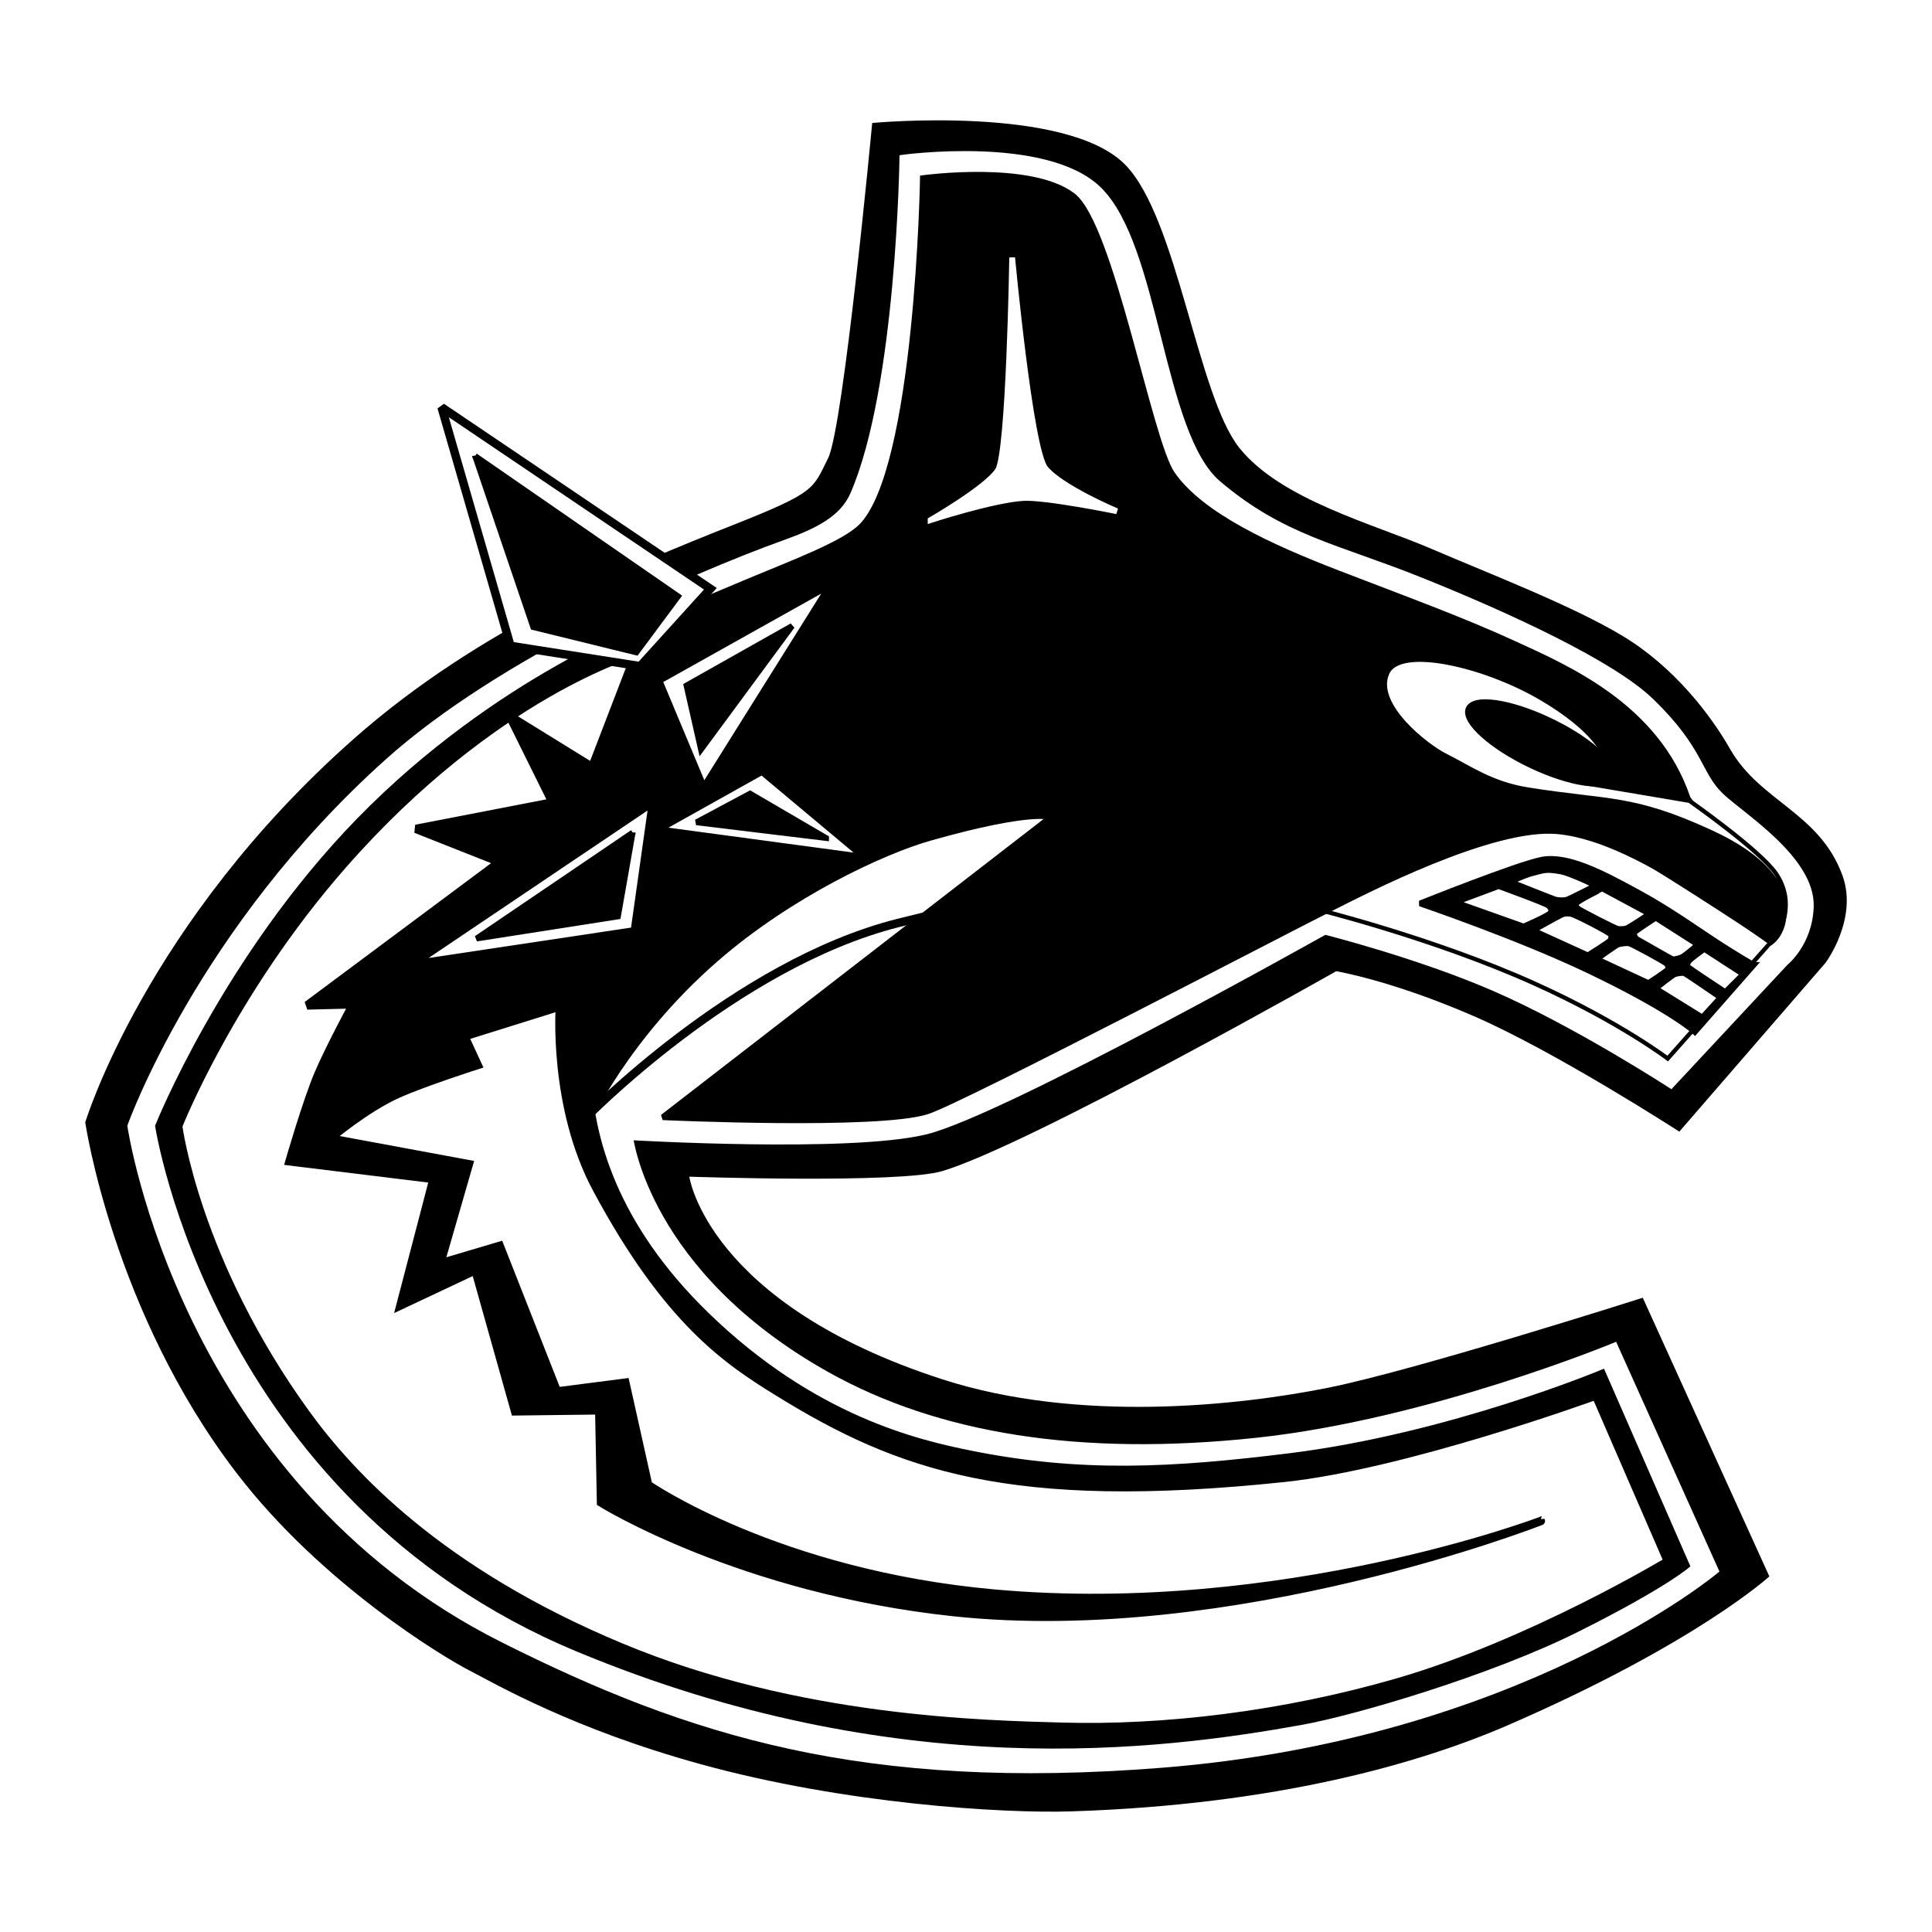
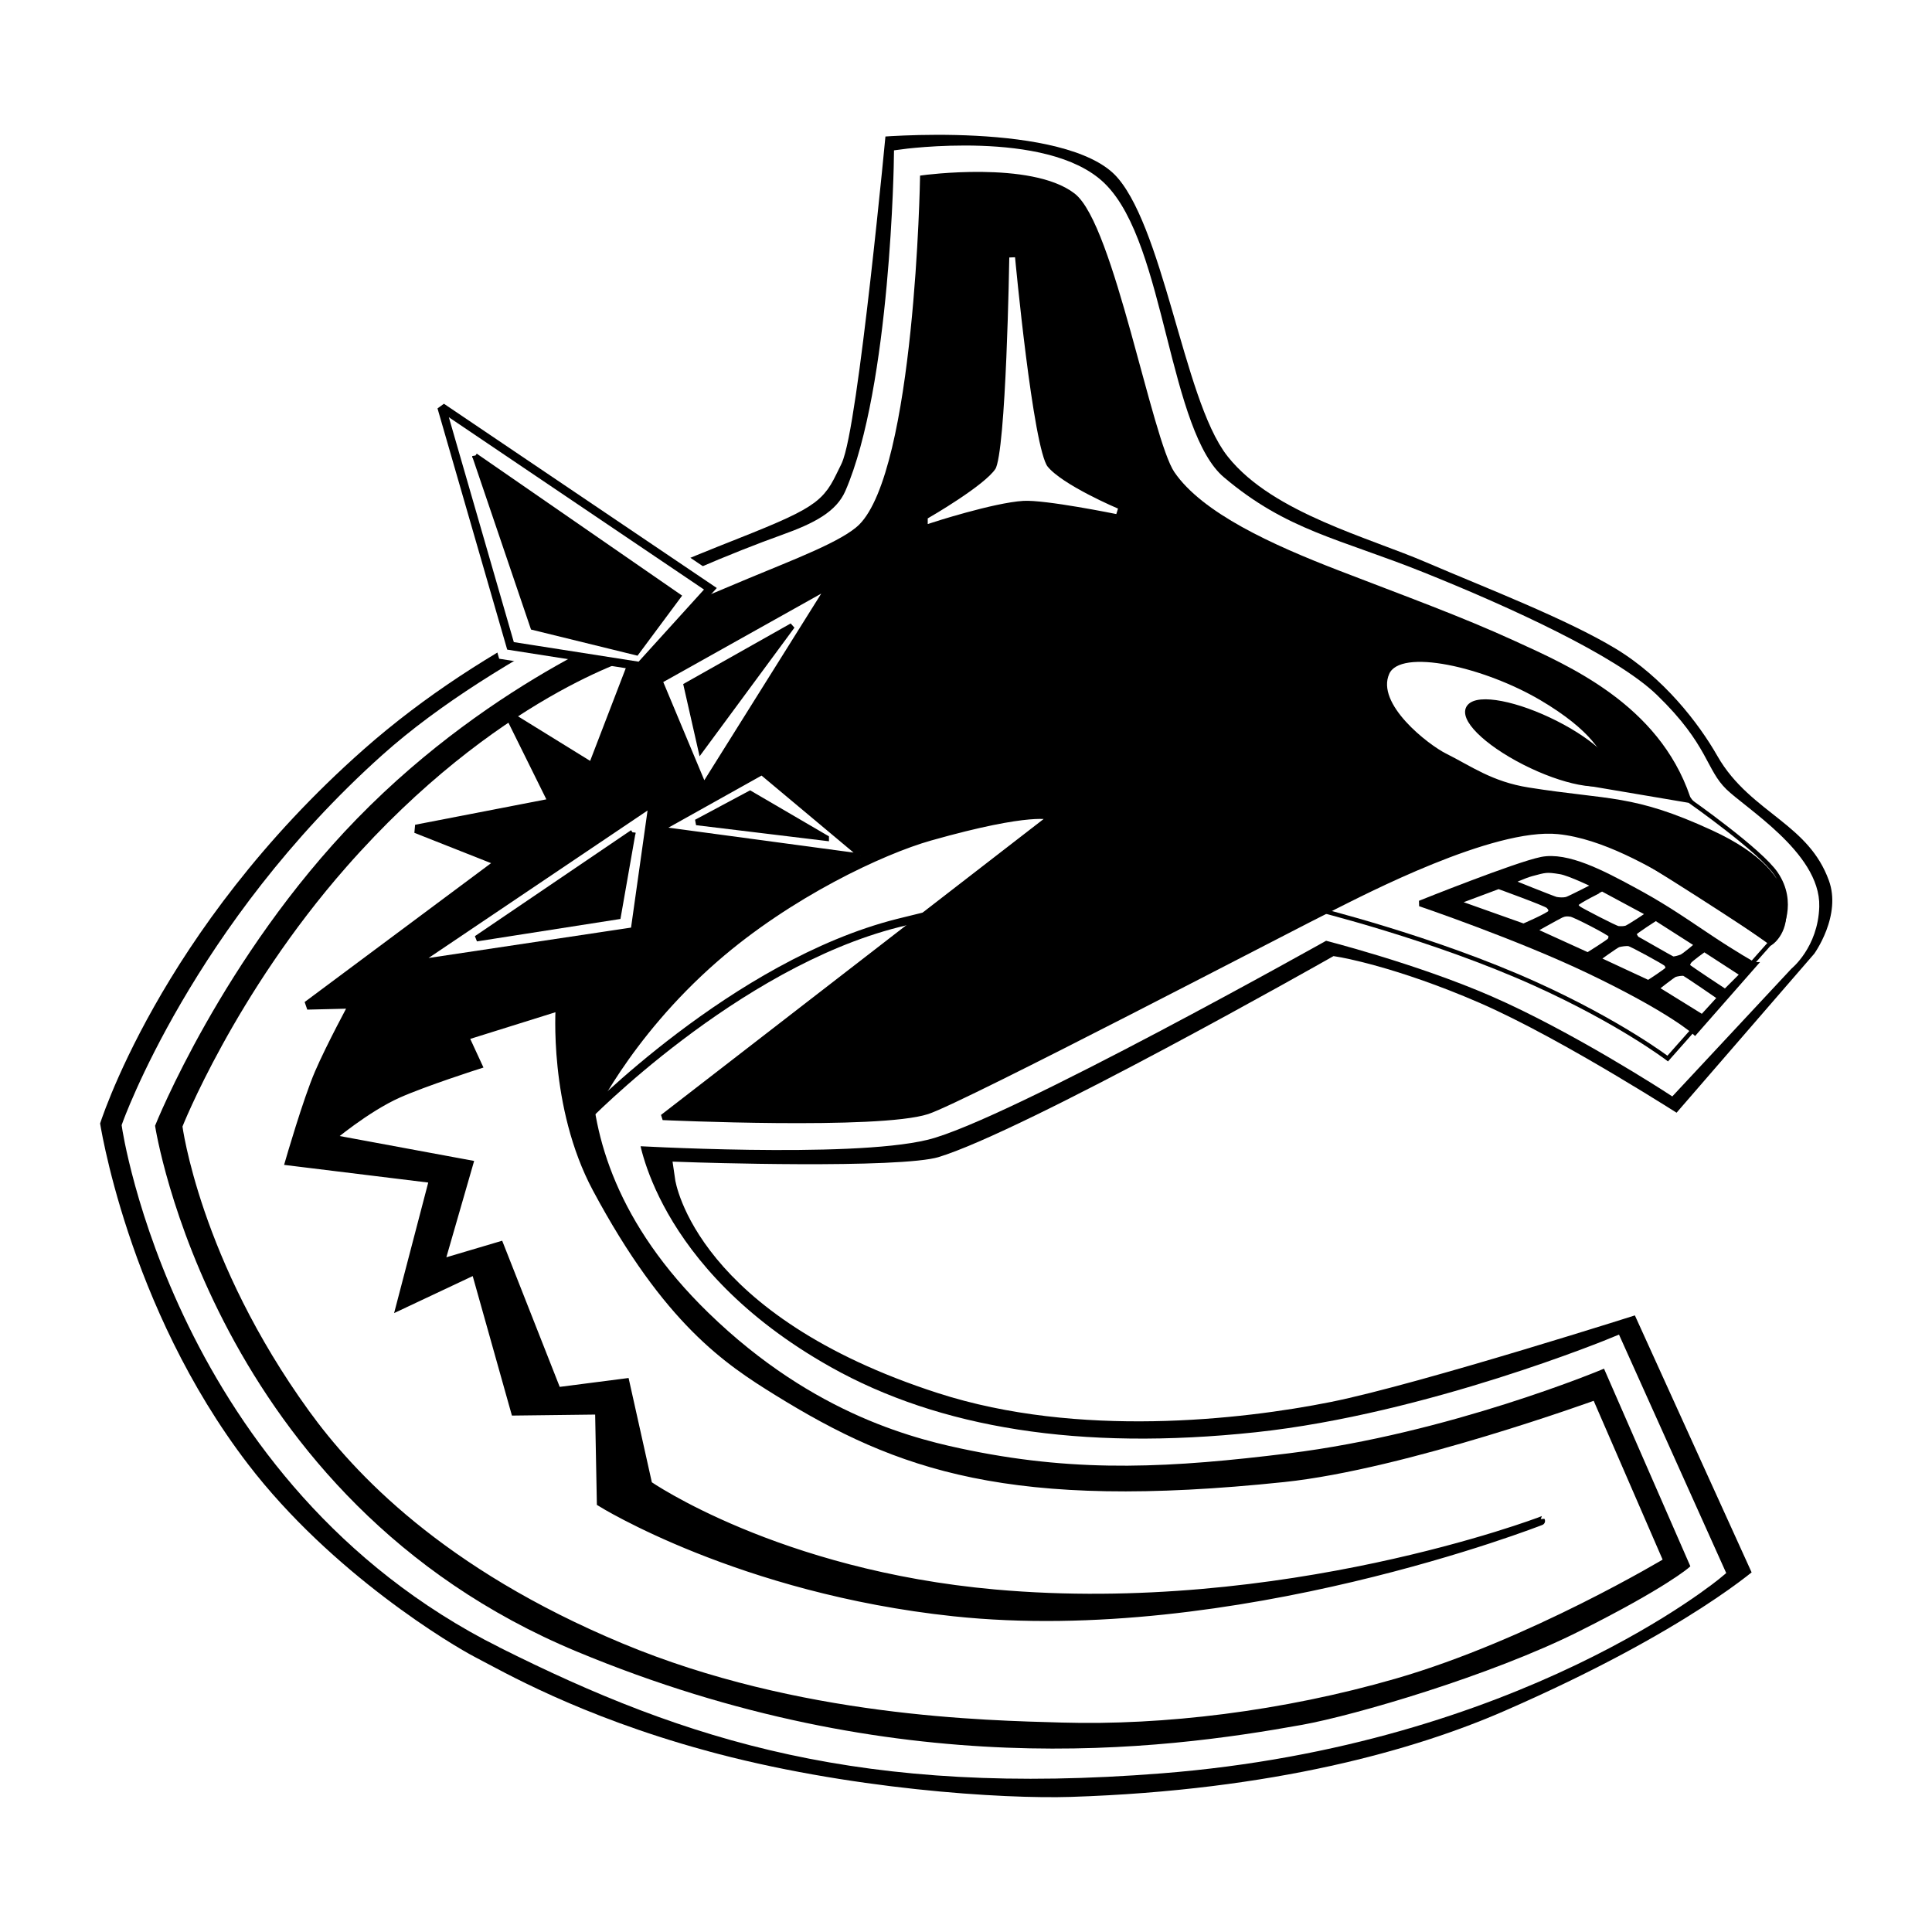
<svg xmlns="http://www.w3.org/2000/svg" width="2500" height="2500" viewBox="0 0 192.756 192.756">
  <path fill-rule="evenodd" clip-rule="evenodd" fill="#fff" d="M0 0h192.756v192.756H0V0z" />
  <path d="M69.939 176.022c-12.805-3.522-20.501-8.015-23.167-9.39-2.418-1.247-14.619-8.515-23.164-19.661-12.35-16.109-15.103-34.996-15.103-34.996s6.026-19.926 26.832-38.298C47.8 62.673 62.749 56.487 73.122 52.385c8.36-3.305 7.952-3.595 9.497-6.669 1.542-3.073 4.402-33.447 4.402-33.447s19.362-1.828 25.245 4.169c5.201 5.304 7.197 22.985 11.367 28.226 4.139 5.202 13.404 7.606 19.221 10.109 5.883 2.53 14.027 5.65 19.082 8.704 5.055 3.055 8.717 7.817 10.664 11.235 3.006 5.28 8.934 6.349 11.223 12.636 1.576 4.328-1.684 8.705-1.684 8.705l-14.592 16.85s-12.283-7.945-20.482-11.514c-8.256-3.588-13.752-4.491-13.752-4.491s-30.467 17.276-39.285 19.937c-4.237 1.279-25.255.562-25.255.562s1.802 12.649 25.255 20.22c13.634 4.402 29.644 2.604 38.445.845 8.797-1.762 31.426-8.987 31.426-8.987l12.629 27.802s-7.252 6.652-25.947 14.787c-8.951 3.894-23.24 7.995-43.693 8.656-6.822.22-22.567-.736-36.949-4.698z" fill-rule="evenodd" clip-rule="evenodd" stroke="#fff" stroke-width="2.889" stroke-miterlimit="2.613" />
  <path d="M50.181 163.595c-32.058-16.096-37.182-51.254-37.182-51.254s6.946-19.592 25.714-36.395c11.186-10.013 29.983-18.343 39.586-21.789 3.214-1.154 5.752-2.391 6.818-4.843 4.618-10.637 4.911-33.578 4.911-33.578s14.31-1.978 19.587 3.158c5.857 5.696 6.115 24.415 11.928 29.348 6.455 5.475 11.883 6.311 20.205 9.656 8.635 3.465 19.088 8.278 22.984 12.05 5.057 4.896 4.668 7.205 6.926 9.408 1.979 1.93 9.148 6.306 9.008 11.08-.109 3.691-2.525 5.607-2.525 5.607l-11.43 12.256s-9.436-6.136-17.594-9.683c-7.645-3.324-16.928-5.654-16.928-5.654s-32.223 18.095-39.847 19.939c-7.623 1.847-29.463.562-29.463.562s1.563 13.545 19.599 23.668c11.007 6.181 25.229 8.486 42.886 6.604 17.242-1.839 35.73-9.491 35.73-9.491l10.102 22.466s-19.734 16.572-55.35 19.377c-29.595 2.335-46.99-3.118-65.665-12.492z" fill-rule="evenodd" clip-rule="evenodd" fill="#fff" stroke="#fff" stroke-width="1.685" stroke-miterlimit="2.613" />
  <path d="M58.357 111.608s14.951-15.405 31.229-19.516c7.625-1.927 4.692-.808 4.692-.808l13.415-11.666s-14.286 2.162-23.532 6.605c-4.307 2.068-14.036 8.95-17.375 12.324-3.91 3.951-8.429 13.061-8.429 13.061zM131.008 90.625s11.854-5.32 13.193-5.832c2.529-.961 10.117-4.704 18.035 0 5.721 3.398 14.451 9.198 14.451 9.198l-10.299 11.621s-4.738-3.614-13.17-7.431c-10.245-4.636-22.21-7.556-22.21-7.556z" fill-rule="evenodd" clip-rule="evenodd" fill="#fff" stroke="#fff" stroke-width="1.685" stroke-miterlimit="2.613" />
  <path d="M92.811 83.583c-4.81 1.361-14.033 5.682-21.407 12.105-8.967 7.814-12.754 16.213-12.754 16.213s-.586-6.455-.439-8.07 1.393-7.042 1.393-7.042l-15.25 5.501 1.393 2.713s-4.325 1.837-6.525 3.231c-2.197 1.394-8.357 5.575-8.357 5.575s.804-4.185 2.639-7.852c2.202-4.4 5.571-6.602 5.571-6.602l-6.671.514L52.05 86.074l-6.304-2.419 10.557-2.127-2.2-6.09 6.671 2.495 3.079-15.334s5.255-2.252 10.925-4.622c4.503-1.881 9.409-3.712 11.144-5.429 5.674-5.624 6.157-34.776 6.157-34.776s10.759-1.469 14.955 1.761c3.812 2.936 7.609 24.385 9.896 27.733 2.859 4.182 9.939 7.37 16.496 9.904 6.688 2.585 12.254 4.595 17.594 7.044 5.342 2.449 14.221 6.266 17.324 15.342.311.908 4.412 4.139 6.355 5.493 3.439 2.404 2.973 4.168 3.15 5.136.49 2.668-1.162 3.806-1.162 3.806s-5.838-4.168-8.578-5.799c-3.287-1.954-8.129-4.803-12.641-5.258-6.586-.664-19.623 6.164-22.334 7.508-3.994 1.978-37.08 19.283-40.617 20.435-4.842 1.575-26.39.587-26.39.587l38.704-29.934c.001-.002-1.798-.839-12.02 2.053z" fill-rule="evenodd" clip-rule="evenodd" stroke="#fff" stroke-width="1.685" stroke-miterlimit="2.613" />
  <path fill-rule="evenodd" clip-rule="evenodd" fill="#fff" stroke="#fff" stroke-width="1.685" stroke-miterlimit="2.613" d="M85.854 85.368L66.035 82.7l9.971-5.575 9.848 8.243zM41.866 95.926l23.015-15.499-1.735 12.305-21.28 3.194zM177.189 87.16c-1.564-2.308-8.631-7.263-8.631-7.263l-10.672-1.807s2.879.538 2.664-1.258c-.197-1.636-1.668-4.145-6.73-7.14-5.59-3.308-14.164-5.352-15.41-2.543-1.43 3.222 4.043 7.364 5.75 8.214 2.488 1.237 4.607 2.828 8.34 3.417 8.119 1.288 10.365.635 18.221 4.251 10.158 4.678 6.801 9.851 6.801 9.851s1.65-2.807-.333-5.722zM92.848 51.887s6.193-2.017 9.236-2.202c2.234-.133 9.348 1.322 9.348 1.322s-5.627-2.377-7.146-4.292c-1.521-1.916-3.301-21.021-3.301-21.021s-.303 19.504-1.428 21.24c-1.123 1.736-6.709 4.953-6.709 4.953z" />
-   <path d="M174.963 96.275s-1.879-1.043-4.59-2.863c-3.229-2.167-4.691-3.152-7.551-4.693-2.943-1.589-6.467-3.449-9.018-2.938-2.553.515-12.125 4.358-12.125 4.358s9.797 3.326 16.889 6.722c8.201 3.926 10.531 6.09 10.531 6.09l5.864-6.676z" fill-rule="evenodd" clip-rule="evenodd" stroke="#fff" stroke-width="1.685" stroke-miterlimit="2.613" />
  <path d="M145.191 90.019l4.324-1.617s4.693 1.7 4.969 1.948c.273.248.348.45.221.717-.131.264-2.695 1.375-2.695 1.375l-6.819-2.423zM150.676 87.98s4.303 1.736 4.578 1.792c.273.054.74.082 1.051 0 .312-.083 2.908-1.426 2.908-1.426s-2.586-1.256-3.52-1.411c-1.412-.234-1.52-.167-2.898.201-.783.21-2.119.844-2.119.844zM157.25 90.146c-.088.254.037.387.256.553.221.165 3.648 1.954 3.924 1.98.273.026.516.031.807-.038.287-.069 2.346-1.466 2.346-1.466l-4.703-2.529c-.001 0-2.542 1.25-2.63 1.5zM152.945 92.826l5.477 2.494s2.154-1.338 2.238-1.503c.082-.165.146-.33.074-.551-.074-.218-3.611-2.036-3.998-2.09-.383-.056-.631-.056-.988.109-.355.166-2.803 1.541-2.803 1.541zM165.199 91.558l4.207 2.688s-1.338 1.155-1.631 1.264c-.293.111-.705.229-.889.194-.184-.038-3.74-2.129-3.631-2.018.111.109-.328-.405-.256-.589.075-.18 2.2-1.539 2.2-1.539zM167.092 97.194c.221-.072.746-.168.945-.104.203.064 3.629 2.432 3.629 2.432l-1.824 1.996-4.674-2.895s1.701-1.354 1.924-1.429zM168.459 95.931c-.111.221-.174.38-.064.528.109.146 3.738 2.529 3.738 2.529l1.797-1.794-3.893-2.526s-1.469 1.044-1.578 1.263z" fill-rule="evenodd" clip-rule="evenodd" fill="#fff" stroke="#fff" stroke-width="1.685" stroke-miterlimit="2.613" />
  <path fill-rule="evenodd" clip-rule="evenodd" stroke="#fff" stroke-width="1.685" stroke-miterlimit="2.613" d="M63.122 83.068l-1.468 8.364-14.112 2.207 15.58-10.571zM82.418 83.609l-12.937-1.567 5.351-2.862 7.586 4.429z" />
  <path fill-rule="evenodd" clip-rule="evenodd" fill="#fff" stroke="#fff" stroke-width="1.685" stroke-miterlimit="2.613" d="M82.549 58.638l-16.642 9.318L70.232 78.3l12.317-19.662z" />
  <path fill-rule="evenodd" clip-rule="evenodd" stroke="#fff" stroke-width="1.685" stroke-miterlimit="2.613" d="M79.029 62.452l-10.538 5.942 1.448 6.383 9.09-12.325z" />
  <path d="M65.1 62.012s-15.468 5.591-29.325 19.809c-13.393 13.744-20.086 30.52-20.086 30.52s5.689 37.152 41.927 52.235c31.9 13.278 58.229 9.829 72.259 7.303 5.205-.938 18.727-4.881 27.521-9.281 8.73-4.368 10.998-6.383 10.998-6.383l-8.471-19.388s-15.281 6.402-31.338 8.383c-11.547 1.426-20.738 1.956-31.823-.291-5.097-1.034-15.551-3.403-26.238-13.796-18.358-17.849-9.75-35.344-9.75-35.344l-17.338 6.282 1.356 2.648s-4.288 1.908-6.562 3.378c-2.272 1.465-7.366 5.722-7.366 5.722s1.778-4.69 3.393-8.068c1.611-3.374 6.796-7.34 6.796-7.34l-7.036.88 19.132-13.5-6.082-1.905 9.821-2.055-1.757-5.283 6.011 2.641L65.1 62.012z" fill-rule="evenodd" clip-rule="evenodd" stroke="#fff" stroke-width="1.685" stroke-miterlimit="2.613" />
  <path d="M17.772 112.341s5.249-13.353 16.464-26.117c15.032-17.106 29.253-21.131 29.253-21.131l-4.4 11.446-8.21-5.073 4.253 8.593L41.496 82.7l8.357 3.303-19.207 14.307 4.594-.111s-2.25 4.146-3.422 6.86c-1.172 2.716-2.932 8.804-2.932 8.804l14.368 1.762-3.299 12.619 7.478-3.522 3.96 14.086 8.399-.102.176 9.201s13.89 8.665 35.19 10.93c27.889 2.967 58.569-9.086 58.569-9.086S128 161.57 99.264 159.004c-21.761-1.943-34.603-10.858-34.603-10.858l-2.274-10.197-6.815.879-5.719-14.528-5.938 1.762 2.857-9.906-13.854-2.566s3.574-3.033 6.818-4.476c2.639-1.173 7.918-2.862 7.918-2.862l-1.321-2.86 9.531-2.982s-.732 9.952 3.665 18.169c7.093 13.247 13.093 17.191 18.036 20.249 12.112 7.497 23.227 11.477 50.522 8.617 12.066-1.264 31.146-8.215 31.146-8.215l7.182 16.547s-13.67 8.241-27.051 12.105c-11.379 3.286-23.283 4.692-33.43 4.399-7.611-.218-26.287-.543-43.987-7.924-17.99-7.5-26.933-17.092-31.448-23.328-10.999-15.188-12.727-28.688-12.727-28.688zM159.305 95.688s1.906-1.394 2.162-1.469c.256-.071.777-.155 1.07-.101.293.056 3.529 1.825 3.713 2.01.184.183.246.42.139.604-.111.184-1.928 1.356-1.928 1.356l-5.156-2.4z" fill-rule="evenodd" clip-rule="evenodd" fill="#fff" stroke="#fff" stroke-width="1.685" stroke-miterlimit="2.613" />
  <path d="M152.119 76.037c3.885 1.975 7.734 2.716 8.592 1.659.857-1.061-1.602-3.521-5.49-5.497-3.889-1.975-7.734-2.718-8.592-1.658-.858 1.059 1.601 3.519 5.49 5.496z" fill-rule="evenodd" clip-rule="evenodd" fill="#00263d" stroke="#fff" stroke-width="1.685" stroke-miterlimit="2.613" />
  <path fill-rule="evenodd" clip-rule="evenodd" fill="#fff" stroke="#fff" stroke-width="2.889" stroke-miterlimit="2.613" d="M63.873 66.466l7.003-7.724-26.821-18.111 6.879 23.807 12.939 2.028z" />
  <path fill-rule="evenodd" clip-rule="evenodd" stroke="#fff" stroke-width="1.685" stroke-miterlimit="2.613" d="M47.403 45.498l5.798 17.069 10.288 2.526 4.159-5.6-20.245-13.995z" />
-   <path d="M53.688 92.184l.01.021c.006 0 .008-.003.014-.009l-.024-.012z" fill-rule="evenodd" clip-rule="evenodd" fill="#224b8c" />
  <path d="M53.688 92.184l.01.021c.006 0 .008-.003.014-.009l-.024-.012z" fill="none" stroke="#fff" stroke-width="1.685" stroke-miterlimit="2.613" />
-   <path d="M69.939 176.022c-12.805-3.522-20.501-8.014-23.167-9.39-2.417-1.247-14.619-8.515-23.164-19.661-12.35-16.109-15.103-34.996-15.103-34.996s6.026-19.926 26.832-38.298C47.8 62.673 62.749 56.487 73.122 52.385c8.36-3.305 7.952-3.595 9.497-6.669 1.542-3.073 4.402-33.447 4.402-33.447s19.362-1.828 25.245 4.169c5.201 5.304 7.197 22.985 11.367 28.226 4.139 5.202 13.404 7.606 19.221 10.109 5.883 2.53 14.027 5.65 19.082 8.704 5.055 3.055 8.717 7.817 10.664 11.235 3.006 5.28 8.934 6.349 11.223 12.636 1.576 4.328-1.684 8.705-1.684 8.705l-14.592 16.85s-12.283-7.945-20.482-11.514c-8.256-3.588-13.752-4.491-13.752-4.491s-30.467 17.276-39.285 19.937c-4.237 1.279-25.255.562-25.255.562s1.802 12.649 25.255 20.22c13.634 4.402 29.644 2.604 38.445.845 8.797-1.762 31.426-8.987 31.426-8.987l12.629 27.802s-7.252 6.652-25.947 14.787c-8.951 3.894-23.24 7.995-43.693 8.656-6.822.22-22.567-.736-36.949-4.698z" fill-rule="evenodd" clip-rule="evenodd" />
  <path d="M50.181 163.595c-32.058-16.096-37.182-51.254-37.182-51.254s6.946-19.592 25.714-36.395c11.186-10.013 29.983-18.343 39.586-21.789 3.214-1.154 5.752-2.391 6.818-4.843 4.618-10.637 4.911-33.578 4.911-33.578s14.31-1.978 19.587 3.158c5.857 5.696 6.115 24.415 11.928 29.348 6.455 5.475 11.883 6.311 20.205 9.656 8.635 3.465 19.088 8.278 22.984 12.05 5.057 4.896 4.668 7.205 6.926 9.408 1.979 1.93 9.148 6.306 9.008 11.08-.109 3.691-2.525 5.607-2.525 5.607l-11.43 12.256s-9.436-6.136-17.594-9.683c-7.645-3.324-16.928-5.654-16.928-5.654s-32.223 18.095-39.847 19.939c-7.622 1.847-29.463.562-29.463.562s1.563 13.545 19.599 23.668c11.007 6.181 25.229 8.486 42.886 6.604 17.242-1.839 35.73-9.491 35.73-9.491l10.102 22.466s-19.734 16.572-55.35 19.377c-29.595 2.335-46.99-3.118-65.665-12.492z" fill-rule="evenodd" clip-rule="evenodd" fill="#fff" stroke="#fff" stroke-width=".576" stroke-miterlimit="2.613" />
  <path d="M58.357 111.608s14.951-15.405 31.229-19.516c7.625-1.927 4.692-.808 4.692-.808l13.415-11.666s-14.286 2.162-23.532 6.605c-4.307 2.068-14.036 8.95-17.375 12.324-3.91 3.951-8.429 13.061-8.429 13.061z" fill-rule="evenodd" clip-rule="evenodd" fill="#fff" stroke="#000" stroke-width=".842" stroke-miterlimit="2.613" />
  <path d="M131.008 90.625s11.854-5.321 13.193-5.832c2.529-.961 10.117-4.704 18.035 0 5.721 3.398 14.451 9.198 14.451 9.198l-10.299 11.621s-4.738-3.614-13.17-7.431c-10.245-4.636-22.21-7.556-22.21-7.556z" fill-rule="evenodd" clip-rule="evenodd" fill="#fff" stroke="#000" stroke-width=".421" stroke-miterlimit="2.613" />
  <path d="M92.811 83.583c-4.81 1.361-14.033 5.682-21.407 12.105-8.967 7.814-12.754 16.213-12.754 16.213s-.586-6.455-.439-8.07 1.393-7.042 1.393-7.042l-15.249 5.501 1.393 2.713s-4.325 1.837-6.525 3.231c-2.197 1.394-8.357 5.575-8.357 5.575s.804-4.185 2.639-7.852c2.202-4.4 5.571-6.602 5.571-6.602l-6.671.514L52.05 86.074l-6.304-2.419 10.557-2.126-2.2-6.091 6.671 2.495 3.079-15.334s5.255-2.252 10.925-4.622c4.503-1.881 9.409-3.712 11.144-5.429 5.674-5.624 6.157-34.776 6.157-34.776s10.759-1.469 14.954 1.761c3.812 2.936 7.609 24.385 9.896 27.733 2.859 4.182 9.939 7.37 16.496 9.904 6.688 2.585 12.254 4.595 17.594 7.044 5.342 2.449 14.221 6.266 17.324 15.342.311.908 4.412 4.139 6.355 5.493 3.439 2.404 2.973 4.168 3.15 5.136.49 2.668-1.162 3.806-1.162 3.806s-5.838-4.168-8.578-5.799c-3.287-1.954-8.129-4.803-12.641-5.258-6.586-.664-19.623 6.164-22.334 7.508-3.994 1.978-37.08 19.283-40.617 20.435-4.842 1.575-26.39.587-26.39.587L104.83 81.53c.002-.002-1.797-.839-12.019 2.053z" fill-rule="evenodd" clip-rule="evenodd" stroke="#000" stroke-width=".576" stroke-miterlimit="2.613" />
  <path fill-rule="evenodd" clip-rule="evenodd" fill="#fff" stroke="#000" stroke-width=".421" stroke-miterlimit="2.613" d="M85.854 85.368L66.035 82.7l9.971-5.575 9.848 8.243zM41.866 95.926l23.015-15.499-1.735 12.305-21.28 3.194zM177.189 87.16c-1.564-2.308-8.631-7.263-8.631-7.263l-10.672-1.807s2.879.538 2.664-1.258c-.197-1.636-1.668-4.145-6.73-7.14-5.59-3.308-14.164-5.352-15.41-2.543-1.43 3.222 4.043 7.364 5.75 8.214 2.488 1.237 4.607 2.828 8.34 3.417 8.119 1.288 10.365.635 18.221 4.251 10.158 4.678 6.801 9.851 6.801 9.851s1.65-2.807-.333-5.722z" />
  <path d="M92.848 51.887s6.193-2.017 9.236-2.202c2.234-.133 9.348 1.322 9.348 1.322s-5.627-2.377-7.146-4.292c-1.521-1.916-3.301-21.021-3.301-21.021s-.303 19.504-1.428 21.24c-1.123 1.736-6.709 4.953-6.709 4.953z" fill-rule="evenodd" clip-rule="evenodd" fill="#fff" stroke="#fff" stroke-width=".576" stroke-miterlimit="2.613" />
  <path d="M174.963 96.275s-1.879-1.043-4.59-2.863c-3.229-2.167-4.691-3.152-7.551-4.693-2.943-1.589-6.467-3.449-9.018-2.938-2.553.515-12.125 4.358-12.125 4.358s9.797 3.326 16.889 6.722c8.201 3.926 10.531 6.09 10.531 6.09l5.864-6.676z" fill-rule="evenodd" clip-rule="evenodd" stroke="#000" stroke-width=".576" stroke-miterlimit="2.613" />
  <path d="M145.191 90.019l4.324-1.617s4.693 1.7 4.969 1.948c.273.248.348.45.221.717-.131.264-2.695 1.375-2.695 1.375l-6.819-2.423zM150.676 87.98s4.303 1.736 4.578 1.792c.273.054.74.082 1.051 0 .312-.083 2.908-1.426 2.908-1.426s-2.586-1.256-3.52-1.411c-1.412-.234-1.52-.167-2.898.201-.783.21-2.119.844-2.119.844zM157.25 90.146c-.088.254.037.387.256.553.221.165 3.648 1.954 3.924 1.98.273.026.516.031.807-.038.287-.069 2.346-1.466 2.346-1.466l-4.703-2.529c-.001 0-2.542 1.25-2.63 1.5zM152.945 92.826l5.477 2.494s2.154-1.338 2.238-1.503c.082-.165.146-.33.074-.551-.074-.218-3.611-2.036-3.998-2.09-.383-.056-.631-.056-.988.109-.355.166-2.803 1.541-2.803 1.541zM165.199 91.558l4.207 2.688s-1.338 1.155-1.631 1.264c-.293.111-.705.229-.889.194-.184-.038-3.74-2.129-3.631-2.018.111.109-.328-.405-.256-.589.075-.18 2.2-1.539 2.2-1.539zM167.092 97.194c.221-.072.746-.168.945-.104.203.064 3.629 2.432 3.629 2.432l-1.824 1.996-4.674-2.895s1.701-1.354 1.924-1.429zM168.459 95.931c-.111.221-.174.38-.064.528.109.146 3.738 2.529 3.738 2.529l1.797-1.794-3.893-2.526s-1.467 1.044-1.578 1.263z" fill-rule="evenodd" clip-rule="evenodd" fill="#fff" stroke="#000" stroke-width=".576" stroke-miterlimit="2.613" />
  <path fill-rule="evenodd" clip-rule="evenodd" stroke="#000" stroke-width=".576" stroke-miterlimit="2.613" d="M63.122 83.068l-1.468 8.364-14.112 2.207 15.58-10.571zM82.418 83.609l-12.937-1.567 5.351-2.862 7.586 4.429z" />
  <path fill-rule="evenodd" clip-rule="evenodd" fill="#fff" stroke="#000" stroke-width=".421" stroke-miterlimit="2.613" d="M82.549 58.638l-16.642 9.318L70.232 78.3l12.317-19.662z" />
  <path fill-rule="evenodd" clip-rule="evenodd" stroke="#000" stroke-width=".576" stroke-miterlimit="2.613" d="M79.029 62.452l-10.538 5.942 1.448 6.383 9.09-12.325z" />
  <path d="M65.1 62.012s-15.468 5.591-29.325 19.809c-13.393 13.744-20.086 30.52-20.086 30.52s5.689 37.152 41.927 52.235c31.9 13.278 58.229 9.829 72.259 7.303 5.205-.938 18.727-4.881 27.521-9.281 8.73-4.368 10.998-6.383 10.998-6.383l-8.471-19.388s-15.281 6.402-31.338 8.383c-11.547 1.426-20.738 1.956-31.823-.291-5.097-1.034-15.551-3.403-26.238-13.796-18.358-17.849-9.75-35.344-9.75-35.344l-17.338 6.282 1.356 2.648s-4.288 1.908-6.562 3.377c-2.272 1.466-7.366 5.723-7.366 5.723s1.778-4.691 3.393-8.068c1.611-3.374 6.796-7.34 6.796-7.34l-7.036.88 19.132-13.5-6.082-1.905 9.821-2.055-1.757-5.283 6.011 2.641L65.1 62.012z" fill-rule="evenodd" clip-rule="evenodd" stroke="#000" stroke-width=".421" stroke-miterlimit="2.613" />
  <path d="M17.772 112.341s5.249-13.353 16.464-26.117c15.032-17.106 29.253-21.131 29.253-21.131l-4.4 11.446-8.21-5.073 4.253 8.593L41.496 82.7l8.357 3.303-19.207 14.307 4.594-.111s-2.25 4.146-3.422 6.86c-1.172 2.716-2.932 8.804-2.932 8.804l14.368 1.762-3.299 12.619 7.478-3.522 3.96 14.086 8.399-.102.176 9.201s13.89 8.665 35.19 10.93c27.889 2.967 58.569-9.086 58.569-9.086S128 161.57 99.264 159.004c-21.761-1.943-34.603-10.858-34.603-10.858l-2.274-10.197-6.815.879-5.719-14.528-5.938 1.762 2.857-9.906-13.854-2.566s3.574-3.033 6.818-4.476c2.639-1.173 7.918-2.862 7.918-2.862l-1.321-2.86 9.531-2.982s-.732 9.952 3.665 18.169c7.093 13.247 13.093 17.191 18.036 20.249 12.112 7.497 23.227 11.477 50.522 8.617 12.066-1.264 31.146-8.215 31.146-8.215l7.182 16.547s-13.67 8.241-27.051 12.105c-11.379 3.286-23.283 4.692-33.43 4.399-7.611-.218-26.287-.543-43.987-7.924-17.99-7.5-26.933-17.092-31.448-23.328-10.999-15.188-12.727-28.688-12.727-28.688z" fill-rule="evenodd" clip-rule="evenodd" fill="#fff" stroke="#000" stroke-width=".842" stroke-miterlimit="2.613" />
  <path d="M159.305 95.688s1.906-1.394 2.162-1.469c.256-.071.777-.155 1.07-.101.293.056 3.529 1.825 3.713 2.01.184.183.246.42.139.604-.111.184-1.928 1.356-1.928 1.356l-5.156-2.4z" fill-rule="evenodd" clip-rule="evenodd" fill="#fff" stroke="#000" stroke-width=".576" stroke-miterlimit="2.613" />
  <path d="M152.119 76.037c3.885 1.975 7.734 2.716 8.592 1.659.857-1.061-1.602-3.521-5.49-5.497-3.889-1.975-7.734-2.718-8.592-1.658-.858 1.059 1.601 3.519 5.49 5.496z" fill-rule="evenodd" clip-rule="evenodd" stroke="#000" stroke-width=".576" stroke-miterlimit="2.613" />
  <path fill-rule="evenodd" clip-rule="evenodd" fill="#fff" stroke="#000" stroke-width=".842" stroke-miterlimit="2.613" d="M63.873 66.466l7.003-7.724-26.821-18.111 6.879 23.807 12.939 2.028z" />
  <path fill-rule="evenodd" clip-rule="evenodd" stroke="#000" stroke-width=".576" stroke-miterlimit="2.613" d="M47.403 45.498l5.798 17.069 10.288 2.526 4.159-5.6-20.245-13.995z" />
  <path d="M53.688 92.184l.01.021c.006 0 .008-.003.014-.009l-.024-.012z" fill-rule="evenodd" clip-rule="evenodd" fill="#224b8c" />
</svg>